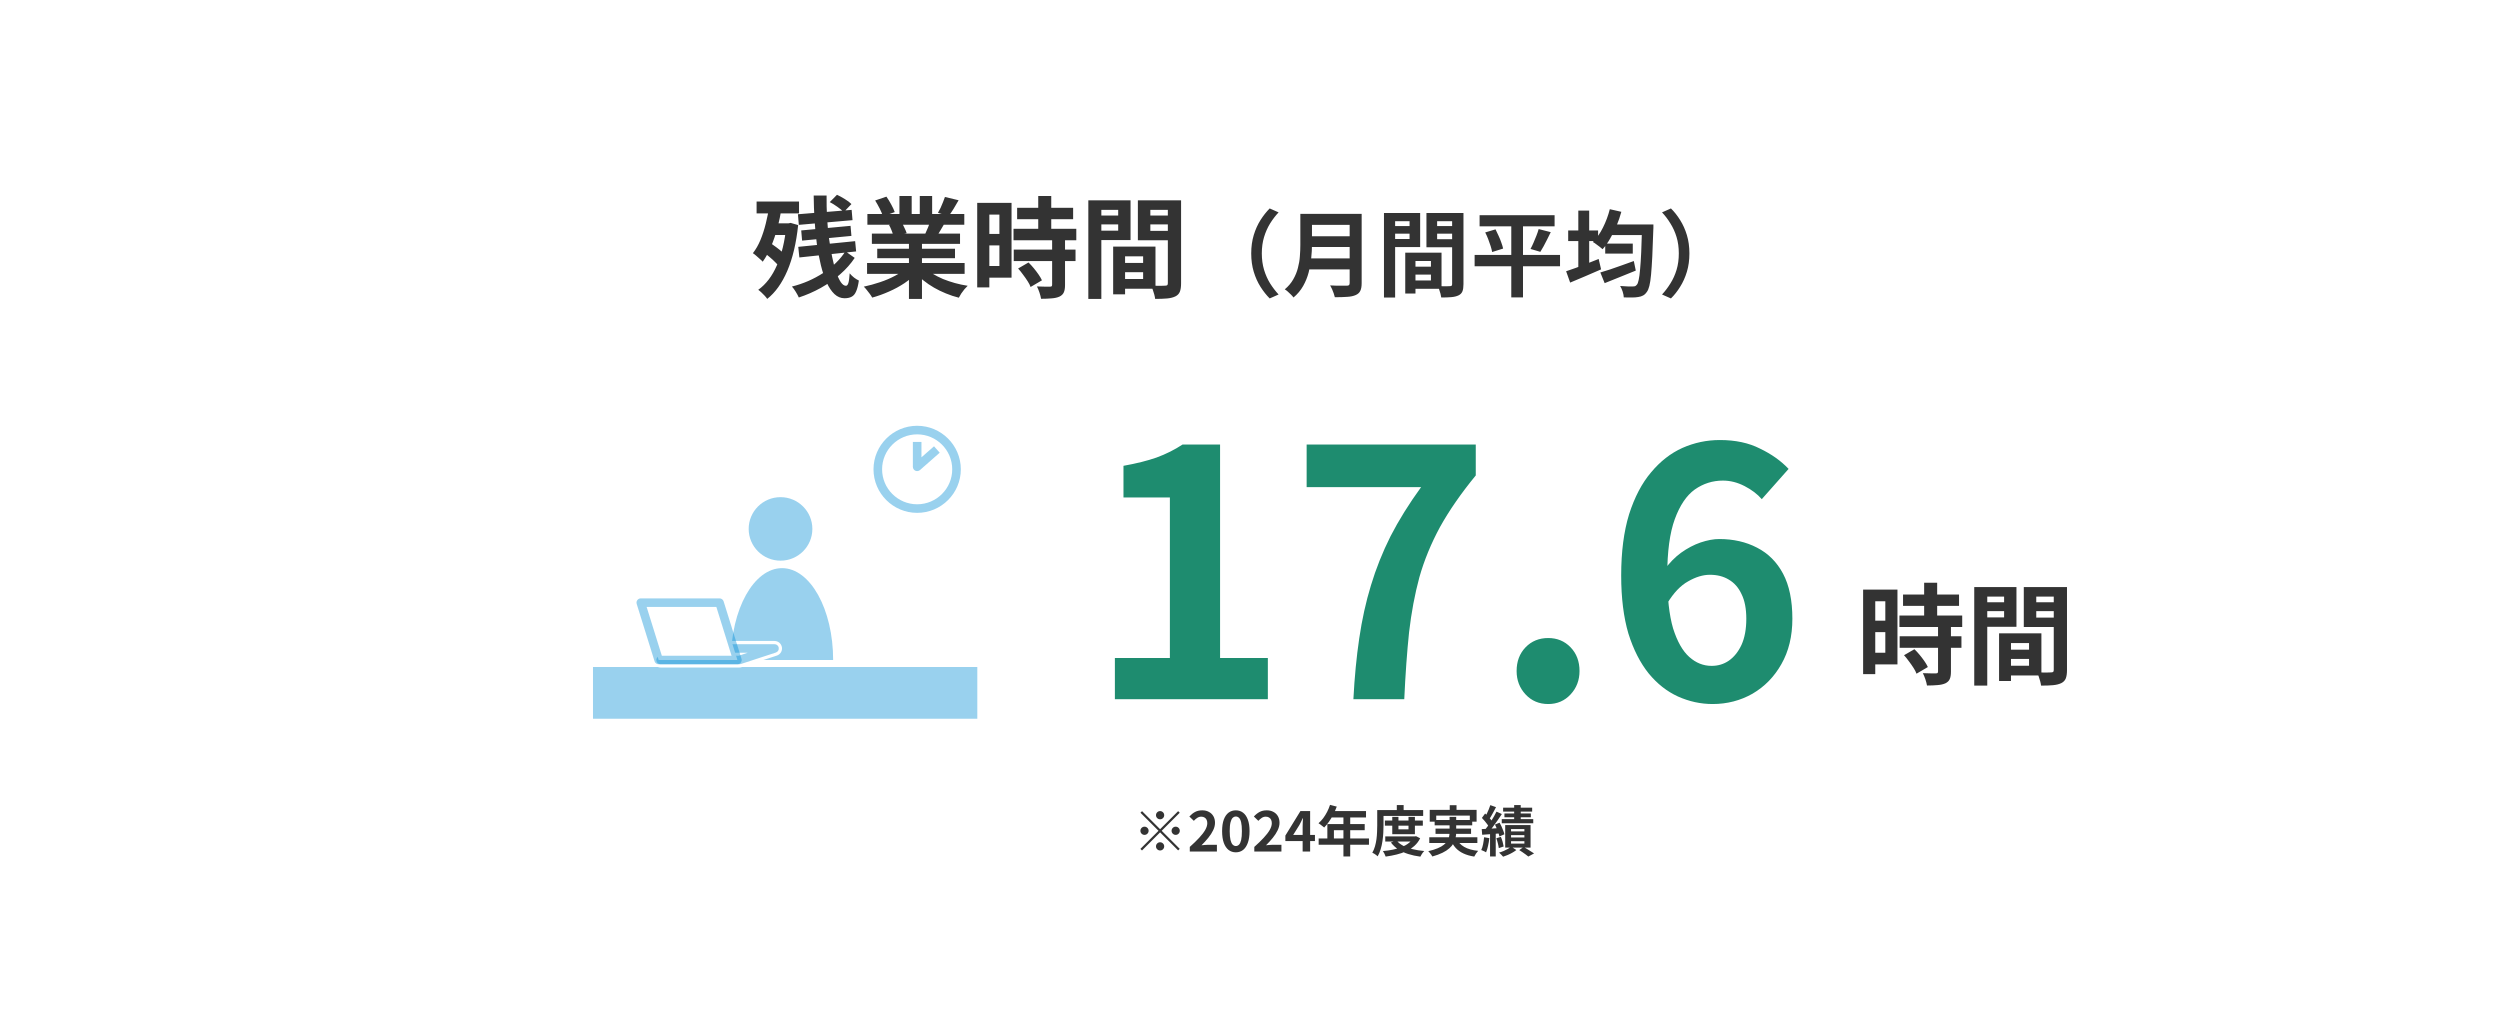
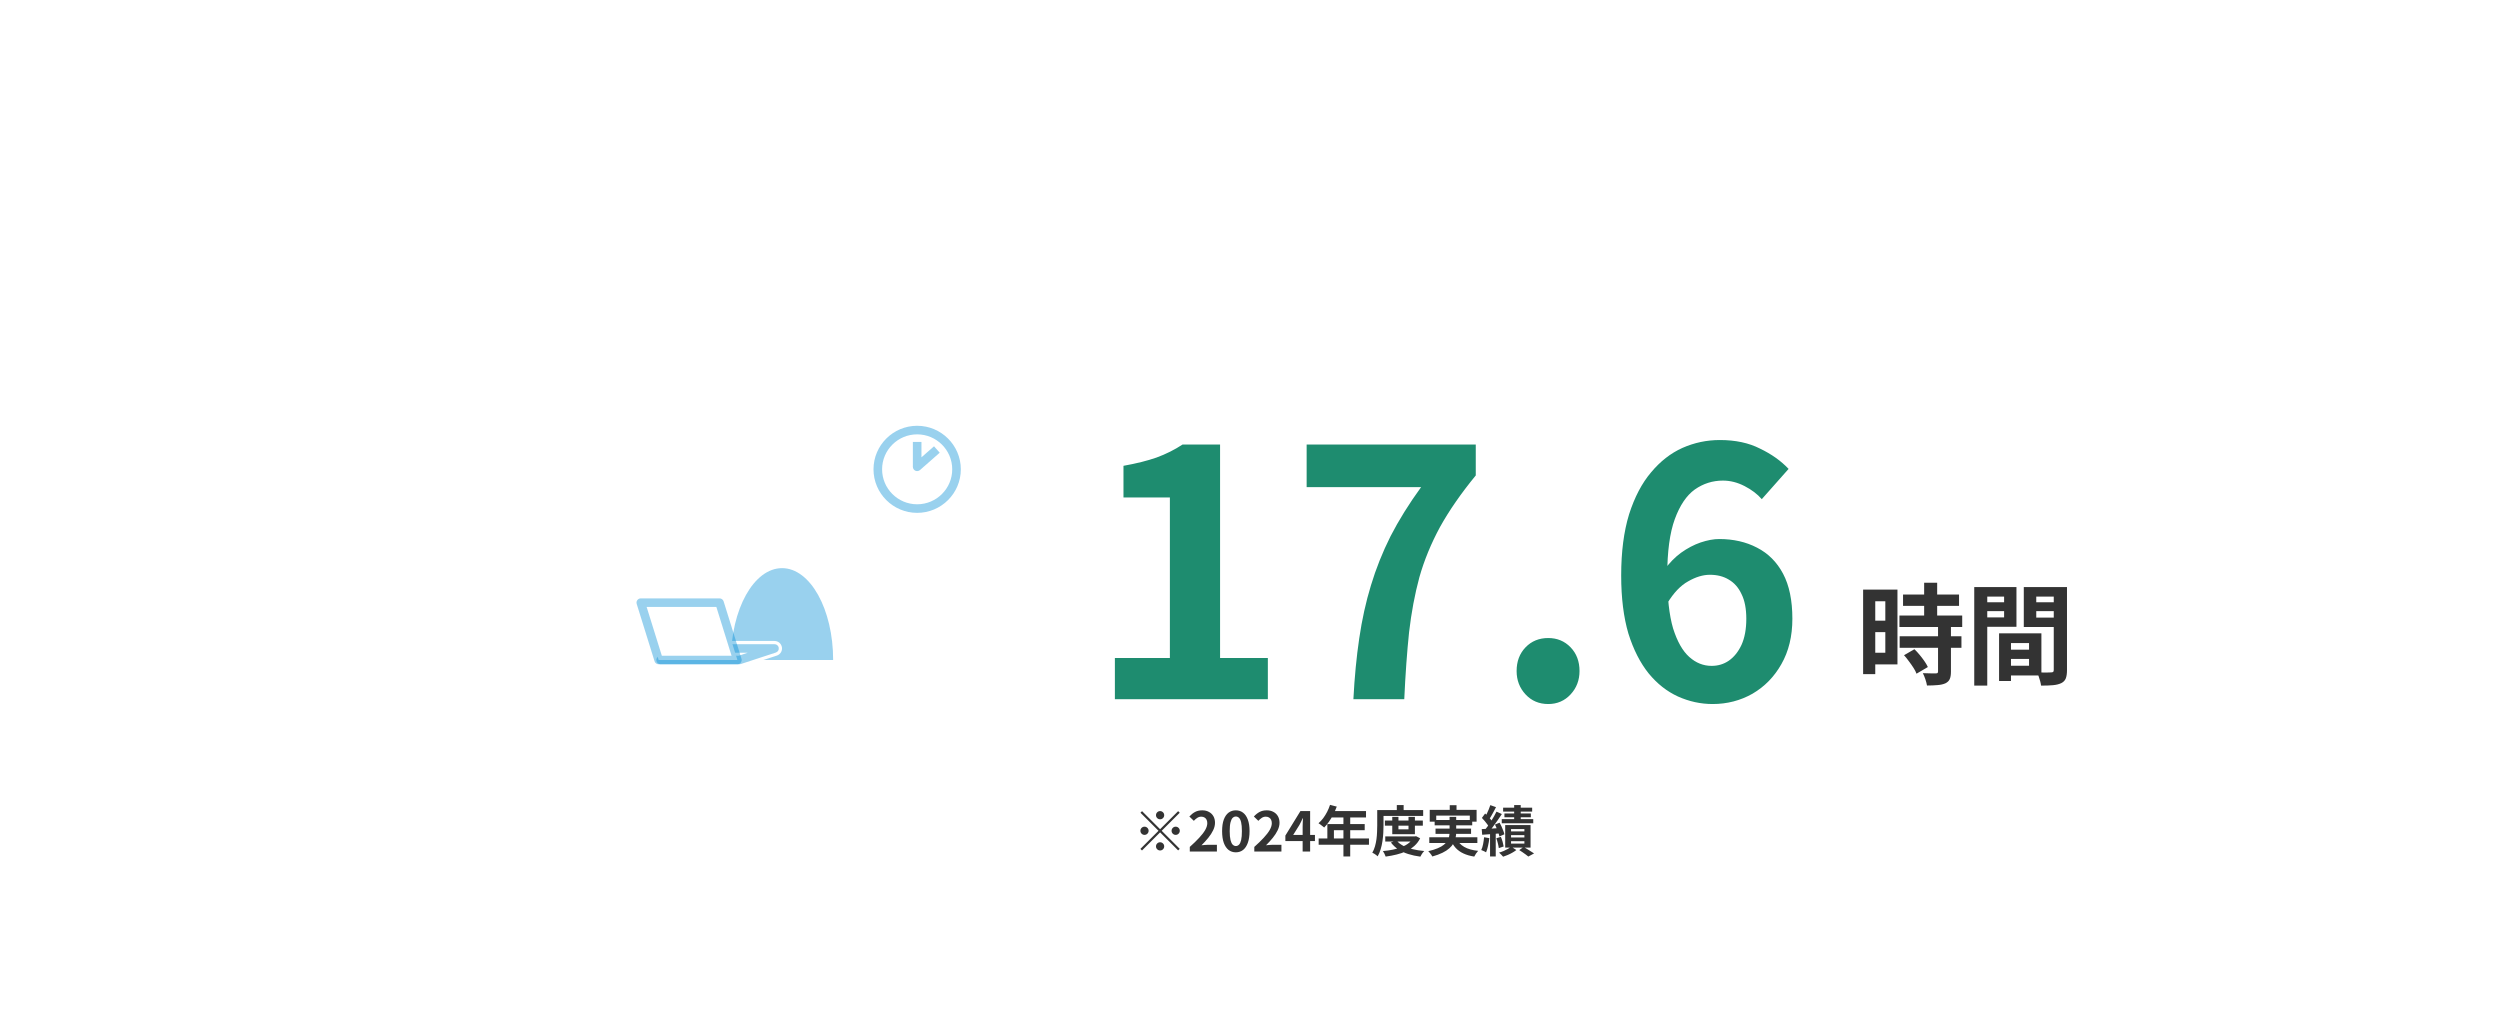
<svg xmlns="http://www.w3.org/2000/svg" width="640" height="260" viewBox="0 0 640 260" fill="none">
  <rect width="640" height="260" fill="white" />
  <g clip-path="url(#clip0_1_187)">
-     <path d="M199.814 143.531C204.316 143.531 207.965 139.892 207.965 135.402C207.965 130.912 204.316 127.272 199.814 127.272C195.311 127.272 191.662 130.912 191.662 135.402C191.662 139.892 195.311 143.531 199.814 143.531Z" fill="#008CD6" fill-opacity="0.4" />
    <path d="M200.205 145.444C192.982 145.444 187.128 155.973 187.128 168.962H213.284C213.284 155.973 207.428 145.444 200.205 145.444Z" fill="#008CD6" fill-opacity="0.4" />
-     <path d="M250.194 170.744H151.806V183.999H250.194V170.744Z" fill="#008CD6" fill-opacity="0.4" />
    <path d="M244.87 120.146C244.87 125.696 240.358 130.195 234.793 130.195C229.227 130.195 224.717 125.696 224.717 120.146C224.717 114.596 229.228 110.097 234.793 110.097C240.358 110.097 244.87 114.596 244.87 120.146Z" fill="white" />
    <path d="M234.794 131.292C228.63 131.292 223.617 126.292 223.617 120.146C223.617 114 228.63 109 234.794 109C240.957 109 245.971 114 245.971 120.146C245.971 126.292 240.957 131.292 234.794 131.292ZM234.794 111.195C229.844 111.195 225.818 115.21 225.818 120.146C225.818 125.082 229.844 129.097 234.794 129.097C239.743 129.097 243.769 125.082 243.769 120.146C243.769 115.21 239.743 111.195 234.794 111.195Z" fill="#008CD6" fill-opacity="0.4" />
    <path d="M234.794 114.231V119.504L239.01 115.798" fill="white" />
    <path d="M234.793 120.602C234.64 120.602 234.485 120.571 234.34 120.505C233.946 120.327 233.693 119.936 233.693 119.505V113.133H235.894V117.074L239.107 114.25L240.563 115.896L235.521 120.328C235.316 120.509 235.057 120.602 234.794 120.602H234.793Z" fill="#008CD6" fill-opacity="0.4" />
    <path d="M189.268 170.884H169.116C168.17 170.884 167.364 170.198 167.214 169.267C167.064 168.335 167.615 167.433 168.513 167.139L177.517 164.182C177.712 164.118 177.915 164.086 178.12 164.086H198.272C199.218 164.086 200.024 164.771 200.174 165.703C200.324 166.634 199.773 167.536 198.874 167.831L189.87 170.787C189.676 170.851 189.472 170.884 189.268 170.884H189.268Z" fill="white" />
-     <path d="M169.116 168.963H189.268L198.272 166.007H178.12L169.116 168.963Z" fill="white" />
    <path d="M189.268 170.06H169.116C168.576 170.06 168.115 169.669 168.029 169.136C167.943 168.604 168.258 168.089 168.771 167.921L177.776 164.964C177.887 164.927 178.004 164.909 178.12 164.909H198.273C198.814 164.909 199.274 165.3 199.36 165.832C199.446 166.364 199.131 166.88 198.617 167.049L189.613 170.005C189.502 170.042 189.386 170.06 189.268 170.06ZM175.977 167.865H189.092L191.411 167.104H178.296L175.977 167.865Z" fill="#008CD6" fill-opacity="0.4" />
    <path d="M188.771 168.963H168.618L164.045 154.282H184.197L188.771 168.963Z" fill="white" />
    <path d="M188.773 170.06H168.618C168.137 170.06 167.71 169.747 167.568 169.288L162.994 154.607C162.89 154.274 162.951 153.912 163.159 153.631C163.366 153.35 163.695 153.184 164.045 153.184H184.197C184.679 153.184 185.105 153.498 185.248 153.956L189.8 168.568C189.848 168.691 189.874 168.823 189.874 168.962C189.874 169.568 189.381 170.06 188.773 170.06V170.06ZM169.429 167.865H187.277L183.387 155.38H165.539L169.429 167.865Z" fill="#008CD6" fill-opacity="0.4" />
  </g>
  <path d="M285.41 179V168.44H299.49V127.344H287.61V119.248C290.895 118.661 293.711 117.957 296.058 117.136C298.463 116.256 300.692 115.141 302.746 113.792H312.338V168.44H324.57V179H285.41ZM346.468 179C346.761 173.368 347.26 168.176 347.964 163.424C348.668 158.613 349.665 154.096 350.956 149.872C352.246 145.589 353.918 141.395 355.972 137.288C358.084 133.181 360.694 128.987 363.804 124.704H334.5V113.792H377.796V121.712C374.041 126.288 370.99 130.688 368.644 134.912C366.356 139.136 364.596 143.419 363.364 147.76C362.19 152.101 361.31 156.795 360.724 161.84C360.196 166.885 359.785 172.605 359.492 179H346.468ZM396.35 180.232C394.003 180.232 392.067 179.411 390.542 177.768C389.017 176.125 388.254 174.131 388.254 171.784C388.254 169.32 389.017 167.296 390.542 165.712C392.067 164.128 394.003 163.336 396.35 163.336C398.638 163.336 400.545 164.128 402.07 165.712C403.595 167.296 404.358 169.32 404.358 171.784C404.358 174.131 403.595 176.125 402.07 177.768C400.545 179.411 398.638 180.232 396.35 180.232ZM438.431 180.232C435.381 180.232 432.418 179.587 429.543 178.296C426.727 177.005 424.234 175.04 422.063 172.4C419.893 169.701 418.162 166.299 416.871 162.192C415.639 158.027 415.023 153.069 415.023 147.32C415.023 141.277 415.698 136.056 417.047 131.656C418.455 127.256 420.333 123.677 422.679 120.92C425.026 118.104 427.695 116.021 430.687 114.672C433.738 113.323 436.935 112.648 440.279 112.648C444.269 112.648 447.701 113.381 450.575 114.848C453.509 116.256 455.943 117.987 457.879 120.04L451.015 127.784C449.901 126.493 448.434 125.379 446.615 124.44C444.797 123.501 442.949 123.032 441.071 123.032C438.431 123.032 436.026 123.795 433.855 125.32C431.743 126.845 430.042 129.368 428.751 132.888C427.461 136.408 426.815 141.219 426.815 147.32C426.815 152.952 427.314 157.469 428.311 160.872C429.367 164.216 430.746 166.651 432.447 168.176C434.149 169.701 436.055 170.464 438.167 170.464C439.81 170.464 441.277 170.024 442.567 169.144C443.917 168.205 445.002 166.856 445.823 165.096C446.645 163.277 447.055 161.048 447.055 158.408C447.055 155.827 446.645 153.715 445.823 152.072C445.061 150.429 443.975 149.197 442.567 148.376C441.218 147.555 439.605 147.144 437.727 147.144C435.967 147.144 434.119 147.701 432.183 148.816C430.247 149.872 428.458 151.749 426.815 154.448L426.199 145.736C427.373 144.093 428.751 142.685 430.335 141.512C431.978 140.339 433.65 139.459 435.351 138.872C437.111 138.285 438.695 137.992 440.103 137.992C443.741 137.992 446.967 138.725 449.783 140.192C452.658 141.659 454.887 143.888 456.471 146.88C458.055 149.872 458.847 153.715 458.847 158.408C458.847 162.867 457.909 166.739 456.031 170.024C454.213 173.251 451.749 175.773 448.639 177.592C445.53 179.352 442.127 180.232 438.431 180.232Z" fill="#1E8C6F" />
  <path d="M487.178 152.196H501.514V155.108H487.178V152.196ZM486.254 157.572H502.326V160.512H486.254V157.572ZM486.31 162.892H502.13V165.832H486.31V162.892ZM492.582 149.172H495.914V159.476H492.582V149.172ZM496.138 160.372H499.442V171.964C499.442 172.767 499.339 173.392 499.134 173.84C498.928 174.307 498.555 174.671 498.014 174.932C497.472 175.175 496.81 175.324 496.026 175.38C495.26 175.455 494.355 175.492 493.31 175.492C493.235 175.025 493.095 174.484 492.89 173.868C492.684 173.271 492.47 172.757 492.246 172.328C492.936 172.347 493.608 172.365 494.262 172.384C494.915 172.384 495.354 172.384 495.578 172.384C495.783 172.384 495.923 172.356 495.998 172.3C496.091 172.225 496.138 172.085 496.138 171.88V160.372ZM487.43 167.736L490.09 166.196C490.538 166.625 490.986 167.111 491.434 167.652C491.882 168.193 492.292 168.735 492.666 169.276C493.039 169.817 493.328 170.312 493.534 170.76L490.622 172.468C490.472 172.02 490.22 171.525 489.866 170.984C489.511 170.424 489.119 169.864 488.69 169.304C488.279 168.725 487.859 168.203 487.43 167.736ZM478.554 150.936H485.75V170.088H478.554V167.092H482.642V153.932H478.554V150.936ZM478.722 158.888H484.154V161.828H478.722V158.888ZM476.958 150.936H480.066V172.58H476.958V150.936ZM513.358 166.308H521.002V168.688H513.358V166.308ZM513.162 162.136H522.598V172.916H513.162V170.424H519.434V164.628H513.162V162.136ZM511.762 162.136H514.814V174.344H511.762V162.136ZM507.086 154.184H514.086V156.452H507.086V154.184ZM520.078 154.184H527.134V156.452H520.078V154.184ZM525.762 150.292H529.15V171.544C529.15 172.44 529.047 173.149 528.842 173.672C528.636 174.195 528.254 174.596 527.694 174.876C527.115 175.156 526.406 175.333 525.566 175.408C524.744 175.483 523.727 175.52 522.514 175.52C522.476 175.184 522.402 174.811 522.29 174.4C522.178 173.989 522.047 173.569 521.898 173.14C521.748 172.729 521.59 172.375 521.422 172.076C521.926 172.113 522.42 172.141 522.906 172.16C523.41 172.16 523.858 172.16 524.25 172.16C524.66 172.141 524.94 172.132 525.09 172.132C525.351 172.132 525.528 172.085 525.622 171.992C525.715 171.899 525.762 171.731 525.762 171.488V150.292ZM507.338 150.292H516.214V160.456H507.338V158.048H513.05V152.728H507.338V150.292ZM527.554 150.292V152.728H521.282V158.104H527.554V160.512H518.09V150.292H527.554ZM505.406 150.292H508.738V175.52H505.406V150.292Z" fill="#333333" />
  <path d="M296.984 209.74C296.695 209.74 296.448 209.637 296.242 209.432C296.037 209.227 295.934 208.979 295.934 208.69C295.934 208.401 296.037 208.153 296.242 207.948C296.448 207.743 296.695 207.64 296.984 207.64C297.274 207.64 297.521 207.743 297.726 207.948C297.932 208.153 298.034 208.401 298.034 208.69C298.034 208.979 297.932 209.227 297.726 209.432C297.521 209.637 297.274 209.74 296.984 209.74ZM296.984 212.274L301.604 207.654L302.01 208.06L297.39 212.68L302.01 217.3L301.604 217.706L296.984 213.086L292.35 217.72L291.944 217.314L296.578 212.68L291.958 208.06L292.364 207.654L296.984 212.274ZM294.044 212.68C294.044 212.969 293.942 213.217 293.736 213.422C293.531 213.627 293.284 213.73 292.994 213.73C292.705 213.73 292.458 213.627 292.252 213.422C292.047 213.217 291.944 212.969 291.944 212.68C291.944 212.391 292.047 212.143 292.252 211.938C292.458 211.733 292.705 211.63 292.994 211.63C293.284 211.63 293.531 211.733 293.736 211.938C293.942 212.143 294.044 212.391 294.044 212.68ZM299.924 212.68C299.924 212.391 300.027 212.143 300.232 211.938C300.438 211.733 300.685 211.63 300.974 211.63C301.264 211.63 301.511 211.733 301.716 211.938C301.922 212.143 302.024 212.391 302.024 212.68C302.024 212.969 301.922 213.217 301.716 213.422C301.511 213.627 301.264 213.73 300.974 213.73C300.685 213.73 300.438 213.627 300.232 213.422C300.027 213.217 299.924 212.969 299.924 212.68ZM296.984 215.62C297.274 215.62 297.521 215.723 297.726 215.928C297.932 216.133 298.034 216.381 298.034 216.67C298.034 216.959 297.932 217.207 297.726 217.412C297.521 217.617 297.274 217.72 296.984 217.72C296.695 217.72 296.448 217.617 296.242 217.412C296.037 217.207 295.934 216.959 295.934 216.67C295.934 216.381 296.037 216.133 296.242 215.928C296.448 215.723 296.695 215.62 296.984 215.62ZM304.586 218V216.81C305.529 215.97 306.332 215.191 306.994 214.472C307.666 213.753 308.18 213.086 308.534 212.47C308.889 211.845 309.066 211.266 309.066 210.734C309.066 210.398 309.006 210.104 308.884 209.852C308.763 209.6 308.586 209.409 308.352 209.278C308.128 209.138 307.848 209.068 307.512 209.068C307.139 209.068 306.794 209.175 306.476 209.39C306.168 209.595 305.884 209.843 305.622 210.132L304.474 209.026C304.96 208.503 305.454 208.111 305.958 207.85C306.472 207.579 307.078 207.444 307.778 207.444C308.432 207.444 309.001 207.579 309.486 207.85C309.981 208.111 310.364 208.48 310.634 208.956C310.905 209.432 311.04 209.992 311.04 210.636C311.04 211.261 310.882 211.901 310.564 212.554C310.256 213.198 309.841 213.842 309.318 214.486C308.796 215.13 308.217 215.765 307.582 216.39C307.853 216.353 308.142 216.325 308.45 216.306C308.768 216.278 309.048 216.264 309.29 216.264H311.53V218H304.586ZM316.372 218.196C315.672 218.196 315.056 217.995 314.524 217.594C314.002 217.183 313.591 216.577 313.292 215.774C313.003 214.962 312.858 213.959 312.858 212.764C312.858 211.579 313.003 210.594 313.292 209.81C313.591 209.017 314.002 208.424 314.524 208.032C315.056 207.64 315.672 207.444 316.372 207.444C317.082 207.444 317.698 207.645 318.22 208.046C318.743 208.438 319.149 209.026 319.438 209.81C319.737 210.594 319.886 211.579 319.886 212.764C319.886 213.959 319.737 214.962 319.438 215.774C319.149 216.577 318.743 217.183 318.22 217.594C317.698 217.995 317.082 218.196 316.372 218.196ZM316.372 216.586C316.68 216.586 316.951 216.469 317.184 216.236C317.418 216.003 317.6 215.611 317.73 215.06C317.861 214.5 317.926 213.735 317.926 212.764C317.926 211.803 317.861 211.051 317.73 210.51C317.6 209.959 317.418 209.577 317.184 209.362C316.951 209.138 316.68 209.026 316.372 209.026C316.083 209.026 315.817 209.138 315.574 209.362C315.341 209.577 315.154 209.959 315.014 210.51C314.874 211.051 314.804 211.803 314.804 212.764C314.804 213.735 314.874 214.5 315.014 215.06C315.154 215.611 315.341 216.003 315.574 216.236C315.817 216.469 316.083 216.586 316.372 216.586ZM321.102 218V216.81C322.045 215.97 322.847 215.191 323.51 214.472C324.182 213.753 324.695 213.086 325.05 212.47C325.405 211.845 325.582 211.266 325.582 210.734C325.582 210.398 325.521 210.104 325.4 209.852C325.279 209.6 325.101 209.409 324.868 209.278C324.644 209.138 324.364 209.068 324.028 209.068C323.655 209.068 323.309 209.175 322.992 209.39C322.684 209.595 322.399 209.843 322.138 210.132L320.99 209.026C321.475 208.503 321.97 208.111 322.474 207.85C322.987 207.579 323.594 207.444 324.294 207.444C324.947 207.444 325.517 207.579 326.002 207.85C326.497 208.111 326.879 208.48 327.15 208.956C327.421 209.432 327.556 209.992 327.556 210.636C327.556 211.261 327.397 211.901 327.08 212.554C326.772 213.198 326.357 213.842 325.834 214.486C325.311 215.13 324.733 215.765 324.098 216.39C324.369 216.353 324.658 216.325 324.966 216.306C325.283 216.278 325.563 216.264 325.806 216.264H328.046V218H321.102ZM333.476 218V211.63C333.476 211.331 333.485 210.977 333.504 210.566C333.522 210.146 333.541 209.782 333.56 209.474H333.49C333.368 209.754 333.238 210.034 333.098 210.314C332.958 210.594 332.813 210.879 332.664 211.168L331.054 213.744H336.626V215.312H329.052V213.912L332.916 207.626H335.394V218H333.476ZM340.488 206.044L342.21 206.492C341.958 207.183 341.659 207.859 341.314 208.522C340.978 209.185 340.609 209.801 340.208 210.37C339.816 210.93 339.41 211.42 338.99 211.84C338.878 211.747 338.733 211.63 338.556 211.49C338.378 211.341 338.196 211.201 338.01 211.07C337.832 210.939 337.674 210.832 337.534 210.748C337.963 210.384 338.364 209.955 338.738 209.46C339.111 208.956 339.447 208.415 339.746 207.836C340.044 207.248 340.292 206.651 340.488 206.044ZM340.796 207.64H349.7V209.264H339.984L340.796 207.64ZM339.802 210.958H349.364V212.526H341.482V215.466H339.802V210.958ZM337.576 214.64H350.456V216.25H337.576V214.64ZM343.918 208.48H345.654V219.26H343.918V208.48ZM354.53 210.048H364.246V211.364H354.53V210.048ZM354.628 214.122H362.314V215.438H354.628V214.122ZM356.42 209.124H358.002V212.302H360.578V209.124H362.216V213.562H356.42V209.124ZM361.894 214.122H362.216L362.51 214.066L363.56 214.598C363.186 215.354 362.696 216.003 362.09 216.544C361.492 217.076 360.806 217.524 360.032 217.888C359.266 218.252 358.436 218.541 357.54 218.756C356.644 218.98 355.706 219.157 354.726 219.288C354.66 219.073 354.558 218.826 354.418 218.546C354.287 218.275 354.156 218.051 354.026 217.874C354.912 217.799 355.766 217.678 356.588 217.51C357.418 217.342 358.179 217.118 358.87 216.838C359.56 216.558 360.162 216.213 360.676 215.802C361.198 215.382 361.604 214.897 361.894 214.346V214.122ZM357.512 215.158C357.932 215.681 358.492 216.129 359.192 216.502C359.892 216.866 360.699 217.16 361.614 217.384C362.528 217.608 363.527 217.767 364.61 217.86C364.488 217.972 364.362 218.112 364.232 218.28C364.11 218.457 363.994 218.635 363.882 218.812C363.779 218.989 363.69 219.153 363.616 219.302C362.486 219.153 361.45 218.929 360.508 218.63C359.565 218.331 358.72 217.939 357.974 217.454C357.227 216.959 356.592 216.367 356.07 215.676L357.512 215.158ZM357.582 206.1H359.332V208.214H357.582V206.1ZM353.382 207.374H364.33V208.872H353.382V207.374ZM352.57 207.374H354.18V211.308C354.18 211.887 354.161 212.517 354.124 213.198C354.086 213.879 354.016 214.579 353.914 215.298C353.811 216.017 353.657 216.717 353.452 217.398C353.256 218.07 352.999 218.677 352.682 219.218C352.588 219.125 352.458 219.013 352.29 218.882C352.122 218.761 351.949 218.644 351.772 218.532C351.594 218.42 351.44 218.341 351.31 218.294C351.599 217.799 351.828 217.253 351.996 216.656C352.164 216.059 352.29 215.452 352.374 214.836C352.458 214.211 352.509 213.595 352.528 212.988C352.556 212.381 352.57 211.821 352.57 211.308V207.374ZM371.134 206.128H372.87V208.354H371.134V206.128ZM366.01 207.332H378.008V210.342H376.272V208.802H367.676V210.342H366.01V207.332ZM367.27 209.922H376.888V211.28H367.27V209.922ZM365.898 214.346H378.204V215.802H365.898V214.346ZM367.494 212.12H376.594V213.464H367.494V212.12ZM372.842 214.64C373.262 215.564 373.929 216.287 374.844 216.81C375.758 217.333 376.944 217.669 378.4 217.818C378.232 217.995 378.05 218.229 377.854 218.518C377.667 218.807 377.518 219.064 377.406 219.288C376.342 219.12 375.422 218.854 374.648 218.49C373.873 218.135 373.215 217.669 372.674 217.09C372.142 216.502 371.698 215.793 371.344 214.962L372.842 214.64ZM371.092 209.124H372.786V213.016C372.786 213.501 372.734 213.987 372.632 214.472C372.538 214.957 372.361 215.429 372.1 215.886C371.848 216.334 371.488 216.763 371.022 217.174C370.564 217.585 369.981 217.963 369.272 218.308C368.562 218.663 367.699 218.98 366.682 219.26C366.616 219.129 366.523 218.98 366.402 218.812C366.29 218.653 366.164 218.49 366.024 218.322C365.893 218.154 365.762 218.014 365.632 217.902C366.602 217.678 367.414 217.426 368.068 217.146C368.73 216.866 369.258 216.563 369.65 216.236C370.051 215.909 370.354 215.569 370.56 215.214C370.765 214.85 370.905 214.486 370.98 214.122C371.054 213.749 371.092 213.371 371.092 212.988V209.124ZM387.626 206.1H389.306V210.58H387.626V206.1ZM384.798 206.758H392.232V207.766H384.798V206.758ZM385.134 208.242H391.896V209.222H385.134V208.242ZM384.448 209.698H392.512V210.748H384.448V209.698ZM386.828 213.786V214.388H390.244V213.786H386.828ZM386.828 215.354V215.956H390.244V215.354H386.828ZM386.828 212.246V212.834H390.244V212.246H386.828ZM385.33 211.21H391.826V216.992H385.33V211.21ZM388.928 217.622L390.048 216.824C390.356 216.992 390.673 217.179 391 217.384C391.336 217.589 391.653 217.79 391.952 217.986C392.25 218.173 392.507 218.336 392.722 218.476L391.252 219.274C391.084 219.134 390.869 218.966 390.608 218.77C390.346 218.583 390.071 218.387 389.782 218.182C389.492 217.977 389.208 217.79 388.928 217.622ZM386.884 216.754L388.186 217.608C387.906 217.832 387.574 218.051 387.192 218.266C386.809 218.49 386.408 218.691 385.988 218.868C385.577 219.045 385.18 219.195 384.798 219.316C384.676 219.167 384.513 218.989 384.308 218.784C384.112 218.588 383.93 218.415 383.762 218.266C384.144 218.163 384.532 218.028 384.924 217.86C385.316 217.683 385.684 217.501 386.03 217.314C386.375 217.118 386.66 216.931 386.884 216.754ZM381.522 206.114L382.978 206.632C382.791 206.996 382.595 207.369 382.39 207.752C382.184 208.125 381.984 208.489 381.788 208.844C381.592 209.189 381.405 209.493 381.228 209.754L380.108 209.292C380.276 209.003 380.448 208.676 380.626 208.312C380.803 207.948 380.971 207.57 381.13 207.178C381.298 206.786 381.428 206.431 381.522 206.114ZM383.104 207.78L384.476 208.396C384.13 208.919 383.757 209.469 383.356 210.048C382.954 210.627 382.553 211.182 382.152 211.714C381.75 212.246 381.368 212.713 381.004 213.114L380.038 212.582C380.299 212.265 380.57 211.91 380.85 211.518C381.139 211.117 381.419 210.701 381.69 210.272C381.97 209.833 382.231 209.399 382.474 208.97C382.716 208.541 382.926 208.144 383.104 207.78ZM379.366 209.39L380.192 208.256C380.425 208.48 380.668 208.723 380.92 208.984C381.172 209.245 381.405 209.507 381.62 209.768C381.834 210.029 381.993 210.272 382.096 210.496L381.2 211.77C381.097 211.546 380.943 211.294 380.738 211.014C380.542 210.734 380.322 210.454 380.08 210.174C379.837 209.885 379.599 209.623 379.366 209.39ZM382.712 211.084L383.902 210.608C384.079 210.925 384.247 211.261 384.406 211.616C384.574 211.971 384.718 212.321 384.84 212.666C384.97 213.002 385.064 213.305 385.12 213.576L383.846 214.136C383.799 213.865 383.715 213.557 383.594 213.212C383.482 212.857 383.346 212.498 383.188 212.134C383.038 211.761 382.88 211.411 382.712 211.084ZM379.324 212.246C379.949 212.218 380.686 212.181 381.536 212.134C382.385 212.078 383.248 212.022 384.126 211.966L384.154 213.338C383.323 213.413 382.492 213.478 381.662 213.534C380.84 213.59 380.098 213.646 379.436 213.702L379.324 212.246ZM383.048 214.598L384.224 214.234C384.392 214.617 384.541 215.041 384.672 215.508C384.802 215.975 384.891 216.371 384.938 216.698L383.692 217.118C383.654 216.773 383.575 216.367 383.454 215.9C383.342 215.424 383.206 214.99 383.048 214.598ZM379.926 214.332L381.27 214.57C381.195 215.242 381.083 215.905 380.934 216.558C380.794 217.202 380.626 217.748 380.43 218.196C380.336 218.131 380.215 218.061 380.066 217.986C379.916 217.911 379.762 217.841 379.604 217.776C379.445 217.701 379.31 217.645 379.198 217.608C379.403 217.188 379.562 216.684 379.674 216.096C379.786 215.508 379.87 214.92 379.926 214.332ZM381.452 213.002H382.908V219.26H381.452V213.002Z" fill="#333333" />
-   <path d="M204.272 54.848L218.02 53.728L218.244 56.36L204.496 57.564L204.272 54.848ZM205.112 58.992L217.74 57.816L217.964 60.392L205.336 61.596L205.112 58.992ZM204.356 63.192L218.916 61.736L219.168 64.368L204.636 65.908L204.356 63.192ZM208.304 50.06H211.608C211.589 51.927 211.627 53.793 211.72 55.66C211.832 57.508 212 59.291 212.224 61.008C212.467 62.725 212.737 64.321 213.036 65.796C213.335 67.271 213.671 68.559 214.044 69.66C214.436 70.761 214.837 71.62 215.248 72.236C215.677 72.852 216.116 73.16 216.564 73.16C216.825 73.16 217.031 72.927 217.18 72.46C217.329 71.993 217.441 71.163 217.516 69.968C217.833 70.36 218.207 70.724 218.636 71.06C219.084 71.396 219.495 71.648 219.868 71.816C219.7 73.011 219.467 73.935 219.168 74.588C218.888 75.26 218.505 75.717 218.02 75.96C217.553 76.221 216.947 76.352 216.2 76.352C215.248 76.352 214.389 75.997 213.624 75.288C212.877 74.579 212.215 73.599 211.636 72.348C211.057 71.079 210.563 69.604 210.152 67.924C209.741 66.244 209.396 64.424 209.116 62.464C208.855 60.485 208.659 58.451 208.528 56.36C208.397 54.251 208.323 52.151 208.304 50.06ZM212.42 51.74L214.268 49.864C214.921 50.163 215.603 50.536 216.312 50.984C217.021 51.413 217.572 51.833 217.964 52.244L215.976 54.316C215.621 53.887 215.099 53.439 214.408 52.972C213.736 52.487 213.073 52.076 212.42 51.74ZM216.424 64.34L218.804 66.02C217.833 67.495 216.592 68.895 215.08 70.22C213.587 71.527 211.925 72.693 210.096 73.72C208.267 74.728 206.4 75.54 204.496 76.156C204.309 75.727 204.048 75.241 203.712 74.7C203.395 74.177 203.068 73.729 202.732 73.356C204.151 73.001 205.532 72.535 206.876 71.956C208.239 71.359 209.527 70.668 210.74 69.884C211.953 69.081 213.045 68.213 214.016 67.28C214.987 66.328 215.789 65.348 216.424 64.34ZM193.688 51.6H204.552V54.624H193.688V51.6ZM197.328 57.172H202.172V60.168H197.328V57.172ZM195.48 64.592L197.188 62.184C197.692 62.52 198.224 62.903 198.784 63.332C199.344 63.743 199.857 64.163 200.324 64.592C200.809 65.003 201.192 65.395 201.472 65.768L199.652 68.456C199.372 68.064 198.999 67.644 198.532 67.196C198.084 66.729 197.589 66.272 197.048 65.824C196.507 65.357 195.984 64.947 195.48 64.592ZM196.964 52.496L200.128 53.028C199.848 54.839 199.475 56.603 199.008 58.32C198.56 60.037 198.019 61.633 197.384 63.108C196.768 64.583 196.059 65.88 195.256 67C195.088 66.795 194.845 66.561 194.528 66.3C194.229 66.02 193.912 65.74 193.576 65.46C193.259 65.18 192.979 64.965 192.736 64.816C193.483 63.864 194.127 62.744 194.668 61.456C195.209 60.149 195.667 58.74 196.04 57.228C196.432 55.697 196.74 54.12 196.964 52.496ZM201.304 57.172H201.864L202.396 57.06L204.328 57.62C203.843 62.231 202.919 66.132 201.556 69.324C200.193 72.497 198.476 74.896 196.404 76.52C196.255 76.277 196.04 76.007 195.76 75.708C195.48 75.409 195.191 75.12 194.892 74.84C194.593 74.56 194.332 74.345 194.108 74.196C196.105 72.759 197.701 70.659 198.896 67.896C200.109 65.133 200.912 61.783 201.304 57.844V57.172ZM221.968 67.336H246.944V70.108H221.968V67.336ZM222.052 54.792H246.86V57.536H222.052V54.792ZM223.2 59.804H245.768V62.436H223.2V59.804ZM224.572 63.668H244.48V66.104H224.572V63.668ZM232.692 61.12H236.024V76.52H232.692V61.12ZM230.256 50.172H233.392V56.108H230.256V50.172ZM235.464 50.172H238.628V55.912H235.464V50.172ZM232.076 68.568L234.736 69.772C233.859 70.743 232.795 71.648 231.544 72.488C230.312 73.309 228.987 74.028 227.568 74.644C226.149 75.279 224.721 75.792 223.284 76.184C223.135 75.904 222.929 75.587 222.668 75.232C222.425 74.896 222.164 74.56 221.884 74.224C221.623 73.888 221.371 73.608 221.128 73.384C222.528 73.085 223.919 72.703 225.3 72.236C226.7 71.769 227.988 71.219 229.164 70.584C230.34 69.949 231.311 69.277 232.076 68.568ZM236.696 68.484C237.275 69.044 237.965 69.576 238.768 70.08C239.571 70.565 240.448 71.013 241.4 71.424C242.371 71.816 243.388 72.161 244.452 72.46C245.535 72.759 246.627 72.992 247.728 73.16C247.467 73.421 247.187 73.72 246.888 74.056C246.608 74.411 246.337 74.775 246.076 75.148C245.833 75.54 245.628 75.895 245.46 76.212C244.34 75.932 243.239 75.568 242.156 75.12C241.092 74.691 240.075 74.196 239.104 73.636C238.133 73.076 237.219 72.451 236.36 71.76C235.501 71.069 234.745 70.332 234.092 69.548L236.696 68.484ZM241.904 50.424L245.404 51.264C244.975 52.029 244.536 52.776 244.088 53.504C243.64 54.213 243.229 54.82 242.856 55.324L240.112 54.484C240.336 54.111 240.56 53.691 240.784 53.224C241.008 52.739 241.213 52.253 241.4 51.768C241.605 51.264 241.773 50.816 241.904 50.424ZM238.208 56.416L241.764 57.256C241.372 57.909 240.999 58.544 240.644 59.16C240.289 59.757 239.972 60.271 239.692 60.7L236.836 59.916C237.079 59.393 237.331 58.815 237.592 58.18C237.853 57.527 238.059 56.939 238.208 56.416ZM224.04 51.32L226.924 50.34C227.335 50.919 227.745 51.591 228.156 52.356C228.567 53.103 228.865 53.747 229.052 54.288L226.028 55.408C225.879 54.848 225.608 54.185 225.216 53.42C224.824 52.655 224.432 51.955 224.04 51.32ZM227.596 57.592L230.872 57.06C231.115 57.452 231.348 57.9 231.572 58.404C231.815 58.889 231.992 59.319 232.104 59.692L228.688 60.28C228.595 59.925 228.445 59.487 228.24 58.964C228.035 58.441 227.82 57.984 227.596 57.592ZM260.384 53.196H274.72V56.108H260.384V53.196ZM259.46 58.572H275.532V61.512H259.46V58.572ZM259.516 63.892H275.336V66.832H259.516V63.892ZM265.788 50.172H269.12V60.476H265.788V50.172ZM269.344 61.372H272.648V72.964C272.648 73.767 272.545 74.392 272.34 74.84C272.135 75.307 271.761 75.671 271.22 75.932C270.679 76.175 270.016 76.324 269.232 76.38C268.467 76.455 267.561 76.492 266.516 76.492C266.441 76.025 266.301 75.484 266.096 74.868C265.891 74.271 265.676 73.757 265.452 73.328C266.143 73.347 266.815 73.365 267.468 73.384C268.121 73.384 268.56 73.384 268.784 73.384C268.989 73.384 269.129 73.356 269.204 73.3C269.297 73.225 269.344 73.085 269.344 72.88V61.372ZM260.636 68.736L263.296 67.196C263.744 67.625 264.192 68.111 264.64 68.652C265.088 69.193 265.499 69.735 265.872 70.276C266.245 70.817 266.535 71.312 266.74 71.76L263.828 73.468C263.679 73.02 263.427 72.525 263.072 71.984C262.717 71.424 262.325 70.864 261.896 70.304C261.485 69.725 261.065 69.203 260.636 68.736ZM251.76 51.936H258.956V71.088H251.76V68.092H255.848V54.932H251.76V51.936ZM251.928 59.888H257.36V62.828H251.928V59.888ZM250.164 51.936H253.272V73.58H250.164V51.936ZM286.564 67.308H294.208V69.688H286.564V67.308ZM286.368 63.136H295.804V73.916H286.368V71.424H292.64V65.628H286.368V63.136ZM284.968 63.136H288.02V75.344H284.968V63.136ZM280.292 55.184H287.292V57.452H280.292V55.184ZM293.284 55.184H300.34V57.452H293.284V55.184ZM298.968 51.292H302.356V72.544C302.356 73.44 302.253 74.149 302.048 74.672C301.843 75.195 301.46 75.596 300.9 75.876C300.321 76.156 299.612 76.333 298.772 76.408C297.951 76.483 296.933 76.52 295.72 76.52C295.683 76.184 295.608 75.811 295.496 75.4C295.384 74.989 295.253 74.569 295.104 74.14C294.955 73.729 294.796 73.375 294.628 73.076C295.132 73.113 295.627 73.141 296.112 73.16C296.616 73.16 297.064 73.16 297.456 73.16C297.867 73.141 298.147 73.132 298.296 73.132C298.557 73.132 298.735 73.085 298.828 72.992C298.921 72.899 298.968 72.731 298.968 72.488V51.292ZM280.544 51.292H289.42V61.456H280.544V59.048H286.256V53.728H280.544V51.292ZM300.76 51.292V53.728H294.488V59.104H300.76V61.512H291.296V51.292H300.76ZM278.612 51.292H281.944V76.52H278.612V51.292ZM320.312 64.88C320.312 63.168 320.528 61.6 320.96 60.176C321.392 58.752 321.968 57.472 322.688 56.336C323.408 55.2 324.192 54.208 325.04 53.36L327.32 54.368C326.52 55.216 325.792 56.168 325.136 57.224C324.496 58.264 323.984 59.416 323.6 60.68C323.216 61.944 323.024 63.344 323.024 64.88C323.024 66.4 323.216 67.8 323.6 69.08C323.984 70.344 324.496 71.496 325.136 72.536C325.792 73.576 326.52 74.528 327.32 75.392L325.04 76.4C324.192 75.552 323.408 74.56 322.688 73.424C321.968 72.288 321.392 71.008 320.96 69.584C320.528 68.16 320.312 66.592 320.312 64.88ZM334.88 54.752H346.856V57.56H334.88V54.752ZM334.904 60.488H346.976V63.224H334.904V60.488ZM334.76 66.152H346.808V68.96H334.76V66.152ZM332.888 54.752H335.864V62.696C335.864 63.736 335.8 64.856 335.672 66.056C335.56 67.256 335.344 68.472 335.024 69.704C334.704 70.936 334.232 72.104 333.608 73.208C332.984 74.312 332.16 75.296 331.136 76.16C330.992 75.952 330.784 75.712 330.512 75.44C330.256 75.168 329.976 74.904 329.672 74.648C329.384 74.392 329.128 74.2 328.904 74.072C329.816 73.304 330.536 72.456 331.064 71.528C331.608 70.584 332.008 69.608 332.264 68.6C332.536 67.592 332.704 66.584 332.768 65.576C332.848 64.568 332.888 63.6 332.888 62.672V54.752ZM345.512 54.752H348.584V72.488C348.584 73.352 348.464 74.016 348.224 74.48C348 74.944 347.608 75.296 347.048 75.536C346.472 75.792 345.752 75.944 344.888 75.992C344.024 76.056 342.968 76.088 341.72 76.088C341.656 75.8 341.56 75.472 341.432 75.104C341.304 74.736 341.16 74.368 341 74C340.84 73.632 340.68 73.32 340.52 73.064C341.08 73.096 341.648 73.12 342.224 73.136C342.816 73.136 343.336 73.136 343.784 73.136C344.248 73.136 344.576 73.136 344.768 73.136C345.04 73.136 345.232 73.088 345.344 72.992C345.456 72.88 345.512 72.696 345.512 72.44V54.752ZM361.112 68.264H367.664V70.304H361.112V68.264ZM360.944 64.688H369.032V73.928H360.944V71.792H366.32V66.824H360.944V64.688ZM359.744 64.688H362.36V75.152H359.744V64.688ZM355.736 57.872H361.736V59.816H355.736V57.872ZM366.872 57.872H372.92V59.816H366.872V57.872ZM371.744 54.536H374.648V72.752C374.648 73.52 374.56 74.128 374.384 74.576C374.208 75.024 373.88 75.368 373.4 75.608C372.904 75.848 372.296 76 371.576 76.064C370.872 76.128 370 76.16 368.96 76.16C368.928 75.872 368.864 75.552 368.768 75.2C368.672 74.848 368.56 74.488 368.432 74.12C368.304 73.768 368.168 73.464 368.024 73.208C368.456 73.24 368.88 73.264 369.296 73.28C369.728 73.28 370.112 73.28 370.448 73.28C370.8 73.264 371.04 73.256 371.168 73.256C371.392 73.256 371.544 73.216 371.624 73.136C371.704 73.056 371.744 72.912 371.744 72.704V54.536ZM355.952 54.536H363.56V63.248H355.952V61.184H360.848V56.624H355.952V54.536ZM373.28 54.536V56.624H367.904V61.232H373.28V63.296H365.168V54.536H373.28ZM354.296 54.536H357.152V76.16H354.296V54.536ZM378.776 55.088H397.976V57.944H378.776V55.088ZM377.504 65.264H399.368V68.168H377.504V65.264ZM380.216 59.504L382.856 58.712C383.128 59.24 383.392 59.8 383.648 60.392C383.92 60.968 384.152 61.544 384.344 62.12C384.552 62.68 384.704 63.184 384.8 63.632L381.992 64.52C381.912 64.072 381.784 63.568 381.608 63.008C381.432 62.432 381.224 61.84 380.984 61.232C380.744 60.608 380.488 60.032 380.216 59.504ZM393.896 58.64L396.992 59.432C396.704 60.056 396.4 60.672 396.08 61.28C395.776 61.888 395.472 62.472 395.168 63.032C394.88 63.576 394.6 64.056 394.328 64.472L391.808 63.728C392.064 63.264 392.32 62.736 392.576 62.144C392.848 61.552 393.096 60.952 393.32 60.344C393.56 59.736 393.752 59.168 393.896 58.64ZM386.888 56.288H389.888V76.136H386.888V56.288ZM410.936 62.36H417.992V64.928H410.936V62.36ZM409.688 69.752C410.408 69.544 411.232 69.288 412.16 68.984C413.088 68.664 414.072 68.32 415.112 67.952C416.168 67.568 417.216 67.192 418.256 66.824L418.76 69.272C417.4 69.832 416.016 70.392 414.608 70.952C413.216 71.512 411.944 72.024 410.792 72.488L409.688 69.752ZM412.064 57.464H421.232V60.176H412.064V57.464ZM420.368 57.464H423.272C423.272 57.464 423.272 57.552 423.272 57.728C423.272 57.904 423.272 58.104 423.272 58.328C423.272 58.536 423.264 58.704 423.248 58.832C423.168 61.504 423.08 63.784 422.984 65.672C422.888 67.544 422.784 69.088 422.672 70.304C422.56 71.52 422.416 72.48 422.24 73.184C422.064 73.872 421.856 74.376 421.616 74.696C421.296 75.16 420.96 75.48 420.608 75.656C420.256 75.848 419.84 75.976 419.36 76.04C418.912 76.12 418.36 76.16 417.704 76.16C417.048 76.176 416.376 76.168 415.688 76.136C415.672 75.704 415.576 75.208 415.4 74.648C415.224 74.104 415.008 73.624 414.752 73.208C415.456 73.272 416.104 73.312 416.696 73.328C417.288 73.328 417.728 73.328 418.016 73.328C418.256 73.328 418.448 73.304 418.592 73.256C418.736 73.192 418.88 73.072 419.024 72.896C419.216 72.704 419.376 72.288 419.504 71.648C419.648 71.008 419.768 70.104 419.864 68.936C419.976 67.768 420.072 66.296 420.152 64.52C420.232 62.728 420.304 60.584 420.368 58.088V57.464ZM412.112 53.552L415.064 54.224C414.728 55.456 414.312 56.664 413.816 57.848C413.32 59.016 412.768 60.112 412.16 61.136C411.568 62.16 410.936 63.048 410.264 63.8C410.088 63.64 409.848 63.44 409.544 63.2C409.24 62.96 408.928 62.728 408.608 62.504C408.304 62.264 408.024 62.08 407.768 61.952C408.76 60.976 409.624 59.744 410.36 58.256C411.112 56.752 411.696 55.184 412.112 53.552ZM401.456 59H409.112V61.712H401.456V59ZM404.048 53.912H406.832V69.872H404.048V53.912ZM400.928 69.44C401.632 69.216 402.44 68.936 403.352 68.6C404.264 68.248 405.224 67.88 406.232 67.496C407.256 67.096 408.264 66.696 409.256 66.296L409.88 68.96C408.552 69.552 407.184 70.144 405.776 70.736C404.384 71.328 403.112 71.864 401.96 72.344L400.928 69.44ZM432.488 64.88C432.488 66.592 432.272 68.16 431.84 69.584C431.408 71.008 430.832 72.288 430.112 73.424C429.408 74.56 428.624 75.552 427.76 76.4L425.48 75.392C426.28 74.528 427 73.576 427.64 72.536C428.296 71.496 428.816 70.344 429.2 69.08C429.584 67.8 429.776 66.4 429.776 64.88C429.776 63.344 429.584 61.944 429.2 60.68C428.816 59.416 428.296 58.264 427.64 57.224C427 56.168 426.28 55.216 425.48 54.368L427.76 53.36C428.624 54.208 429.408 55.2 430.112 56.336C430.832 57.472 431.408 58.752 431.84 60.176C432.272 61.6 432.488 63.168 432.488 64.88Z" fill="#333333" />
  <defs>
    <clipPath id="clip0_1_187">
      <rect width="98.387" height="75" fill="white" transform="translate(151.806 109)" />
    </clipPath>
  </defs>
</svg>